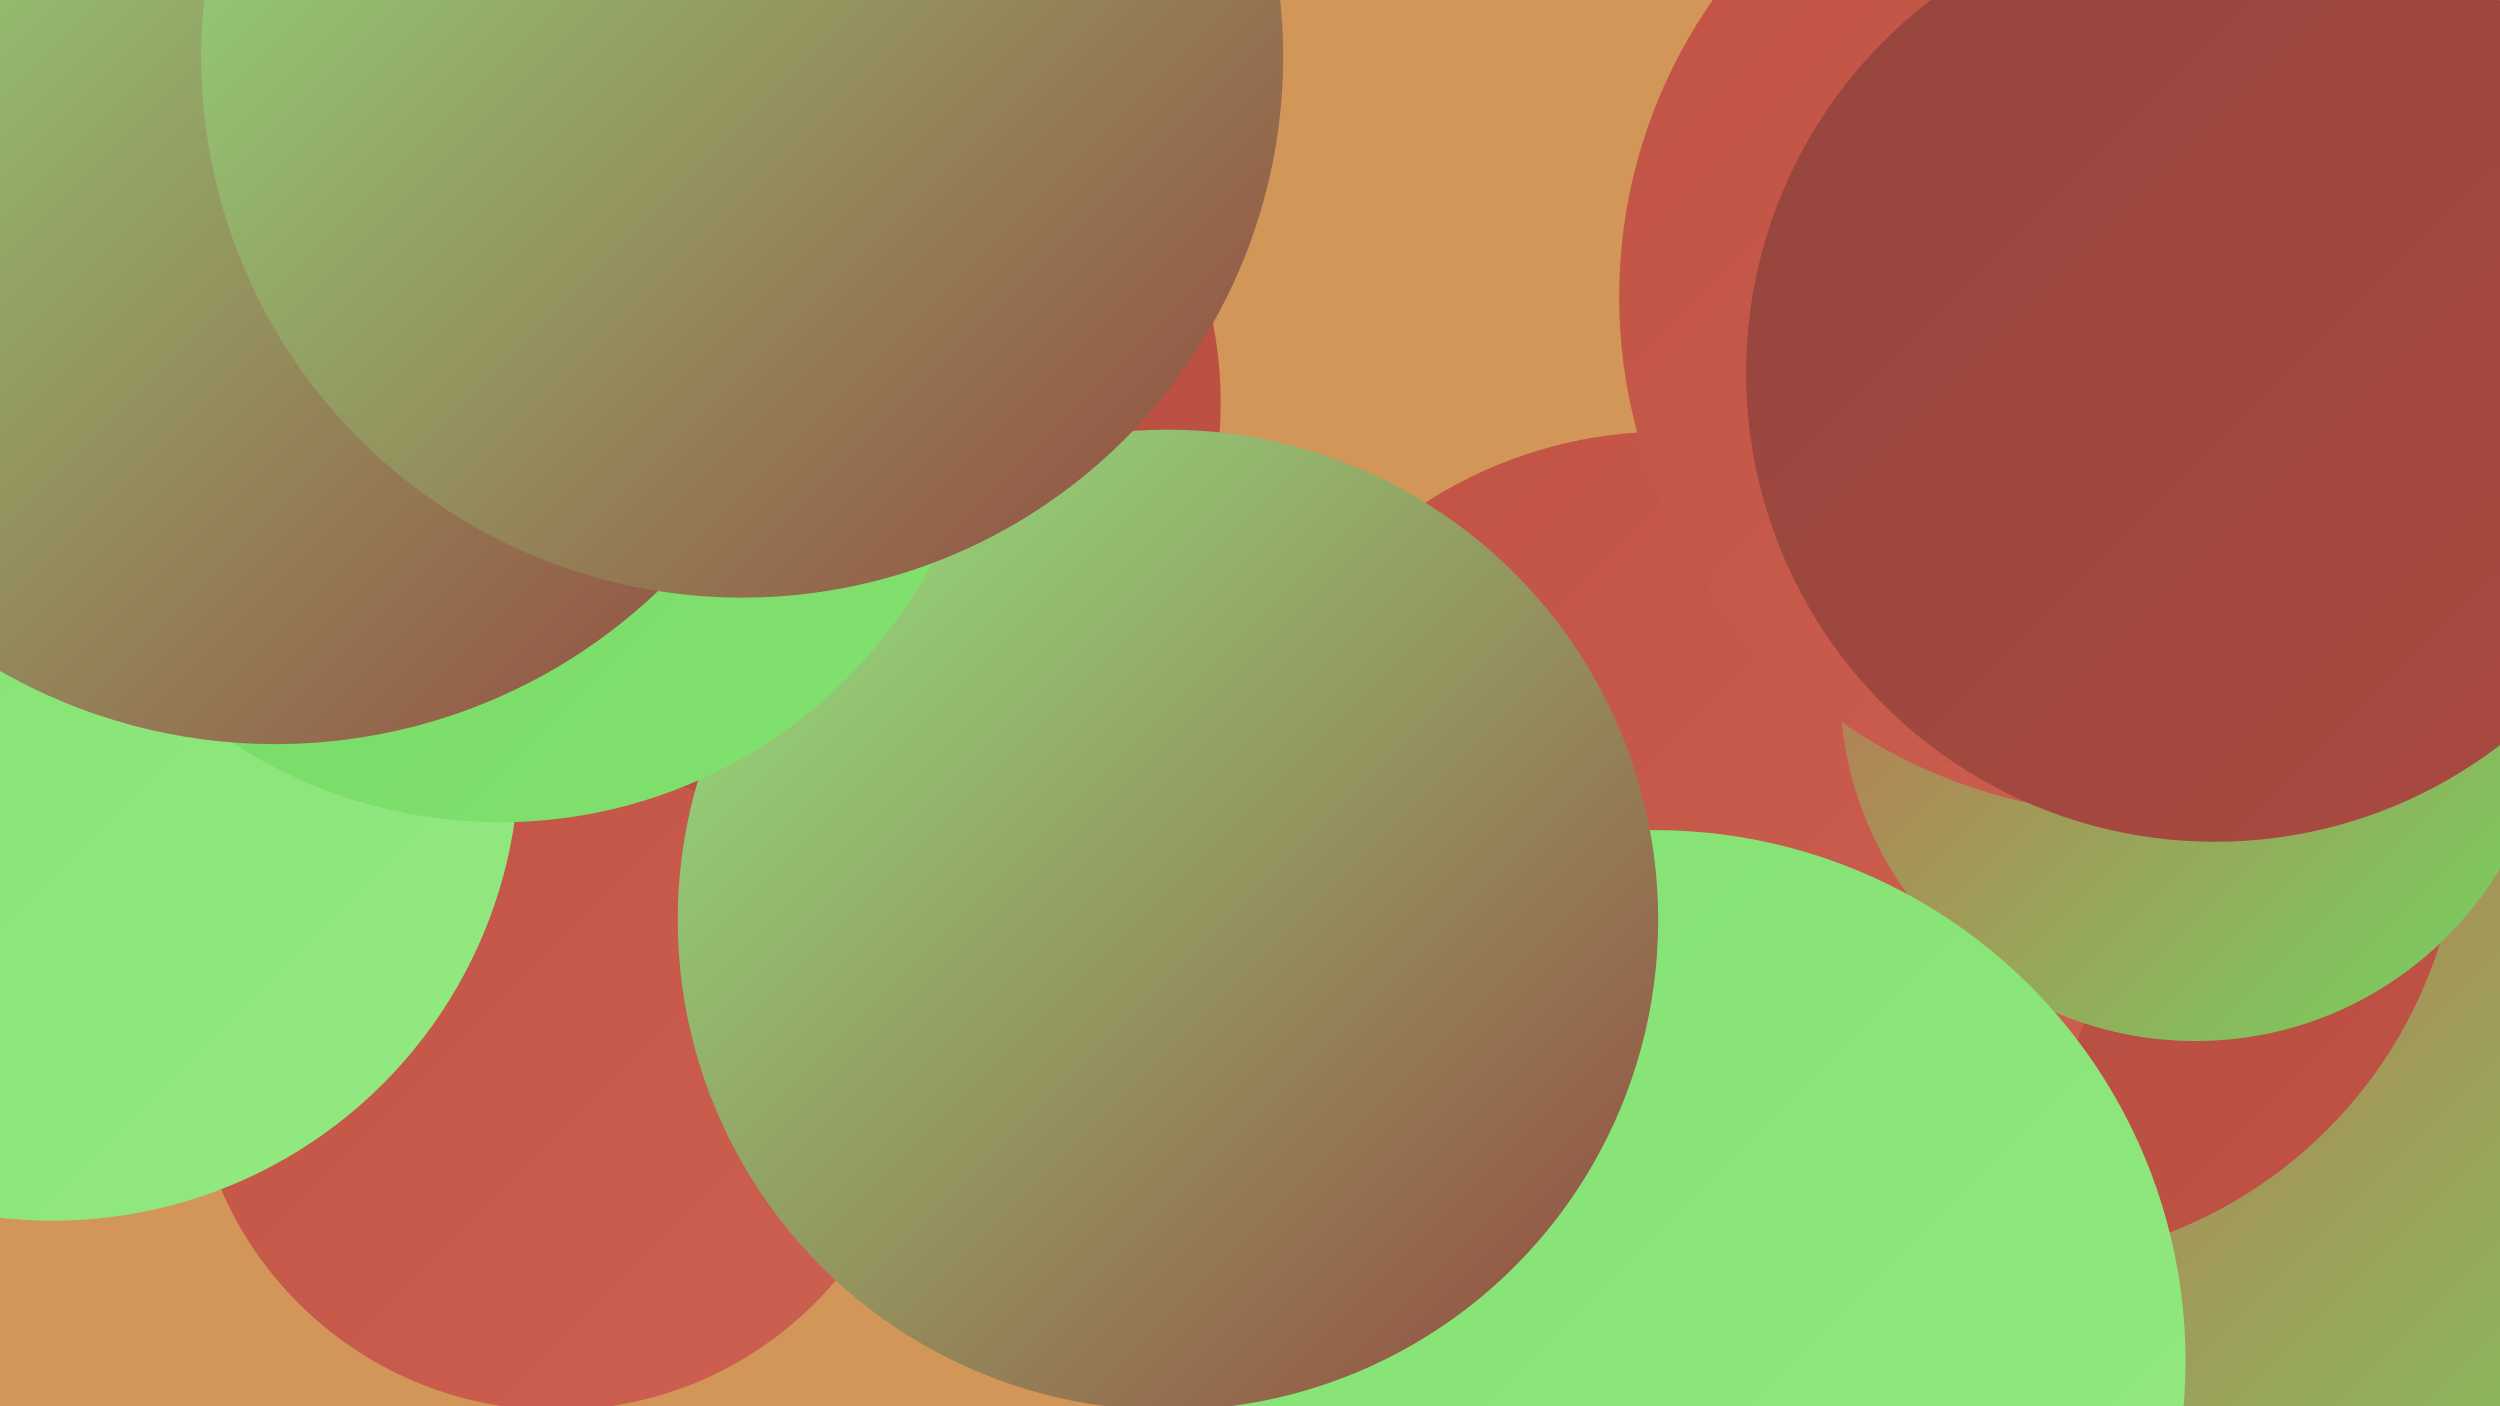
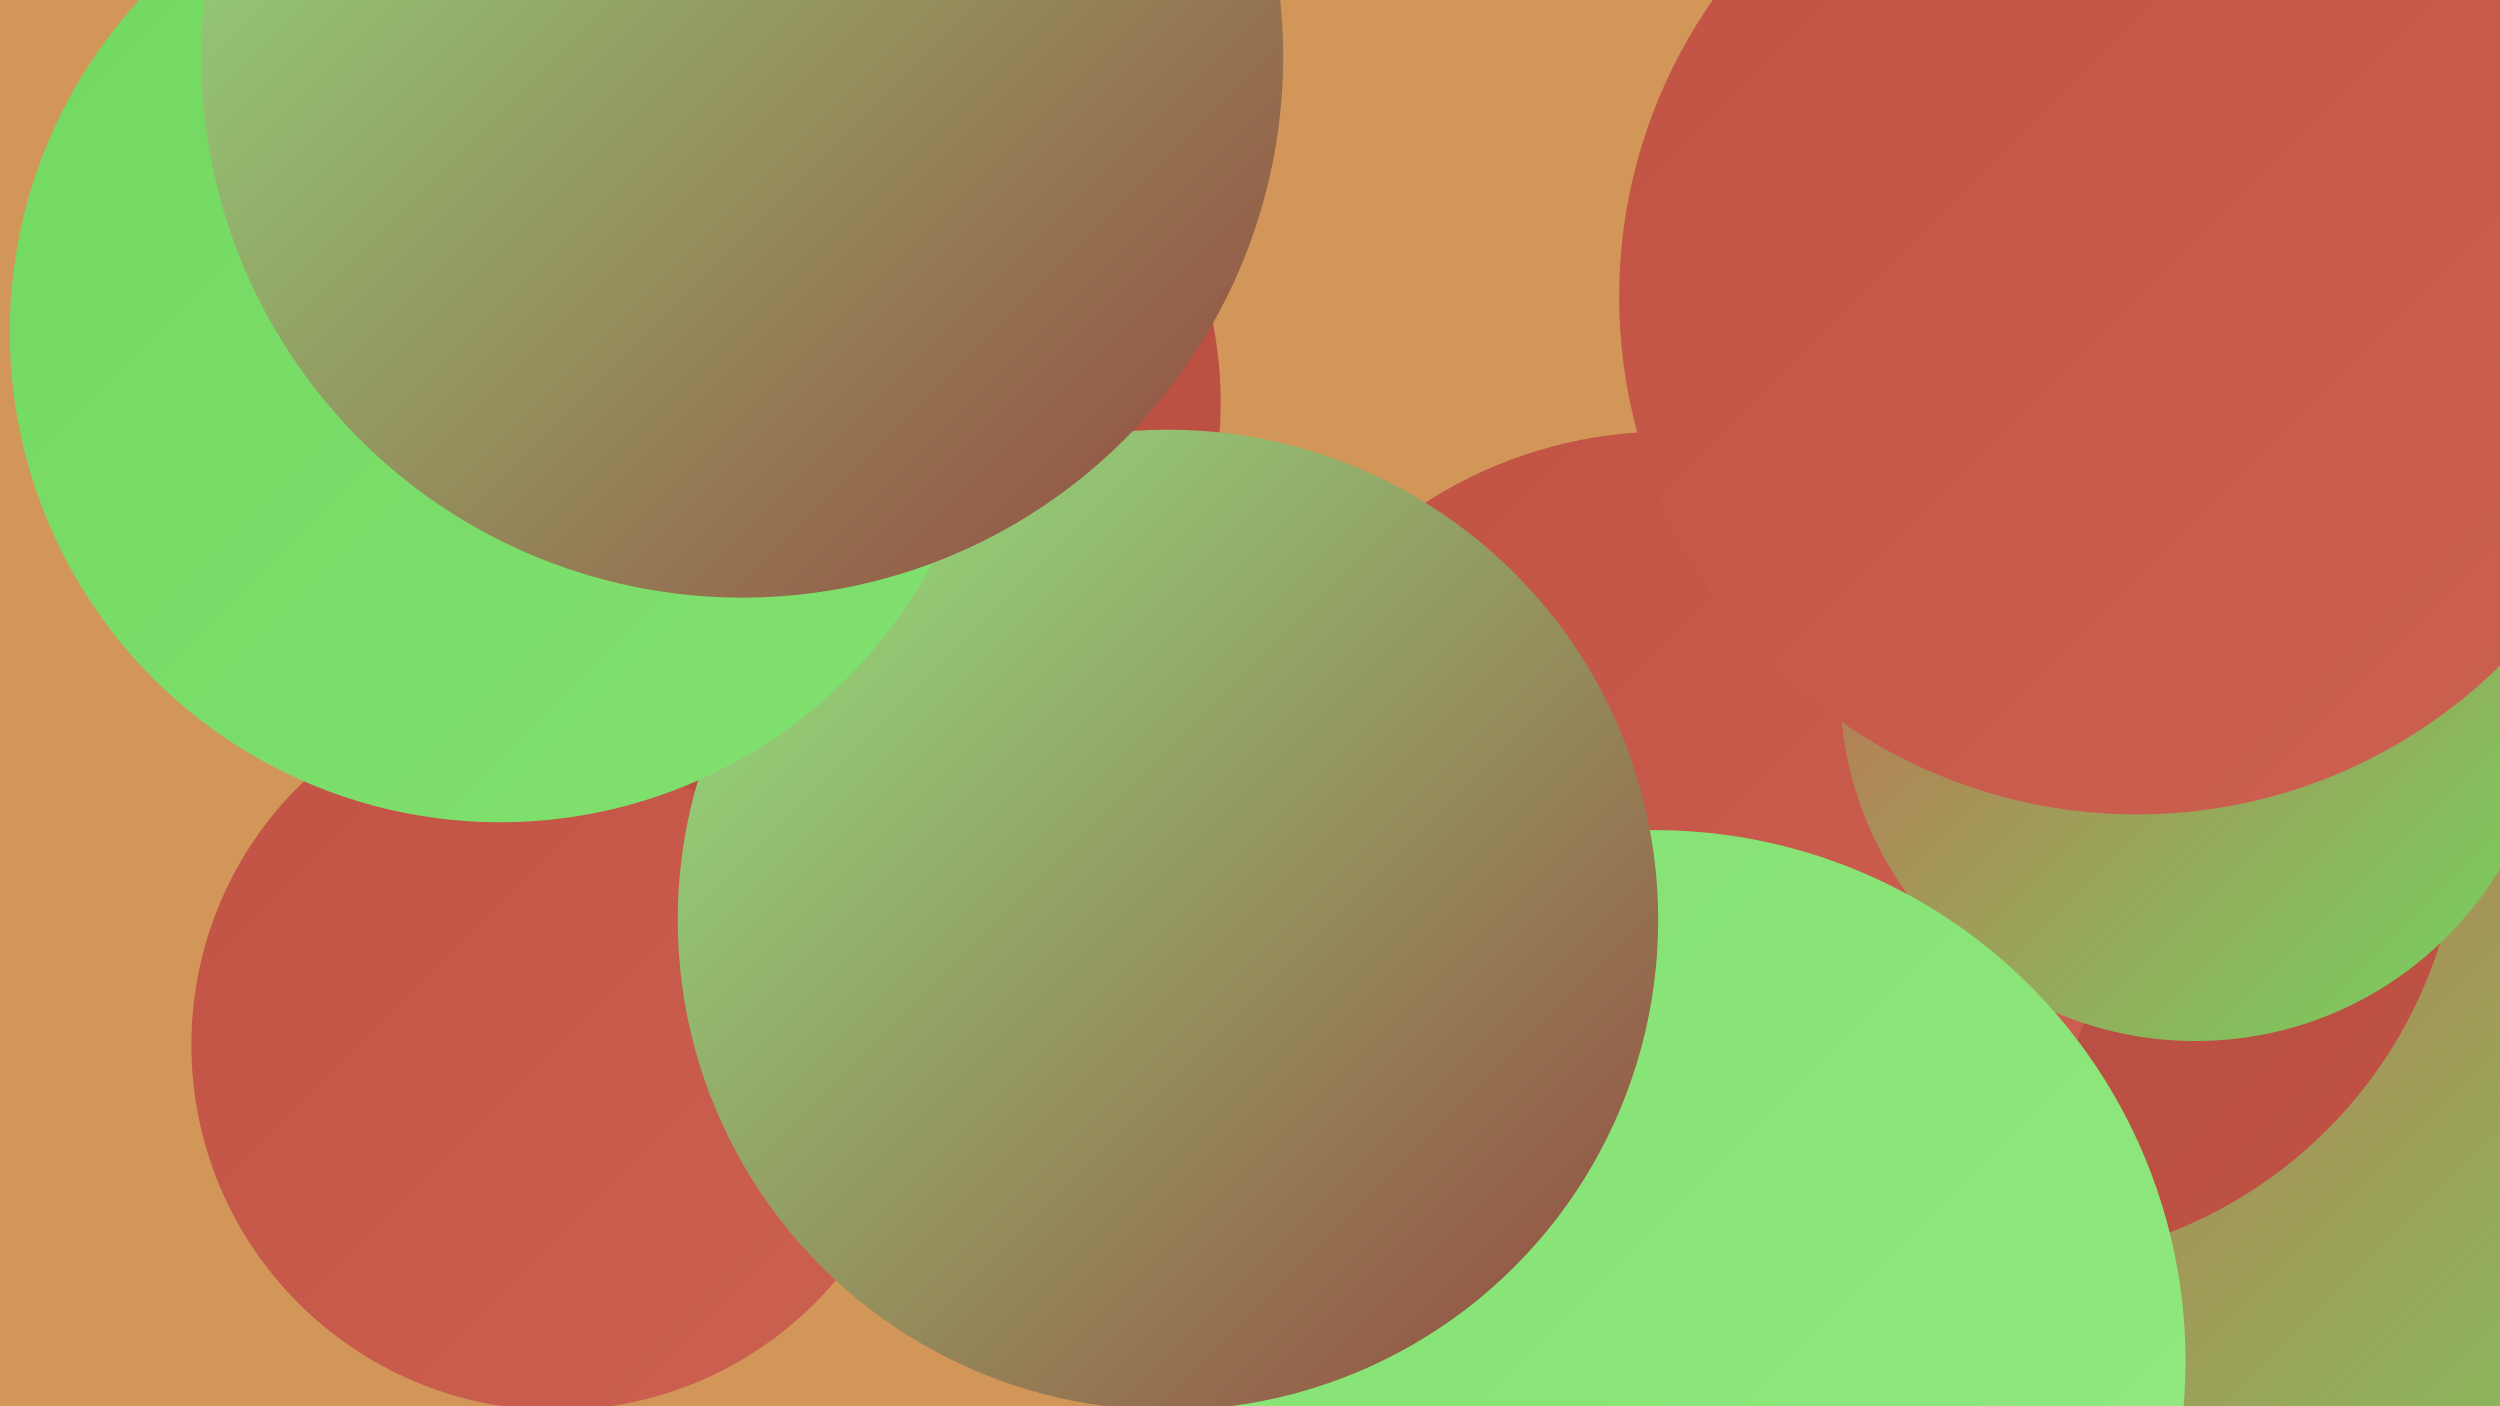
<svg xmlns="http://www.w3.org/2000/svg" width="1280" height="720">
  <defs>
    <linearGradient id="grad0" x1="0%" y1="0%" x2="100%" y2="100%">
      <stop offset="0%" style="stop-color:#94453e;stop-opacity:1" />
      <stop offset="100%" style="stop-color:#ab4a40;stop-opacity:1" />
    </linearGradient>
    <linearGradient id="grad1" x1="0%" y1="0%" x2="100%" y2="100%">
      <stop offset="0%" style="stop-color:#ab4a40;stop-opacity:1" />
      <stop offset="100%" style="stop-color:#c15244;stop-opacity:1" />
    </linearGradient>
    <linearGradient id="grad2" x1="0%" y1="0%" x2="100%" y2="100%">
      <stop offset="0%" style="stop-color:#c15244;stop-opacity:1" />
      <stop offset="100%" style="stop-color:#cd6151;stop-opacity:1" />
    </linearGradient>
    <linearGradient id="grad3" x1="0%" y1="0%" x2="100%" y2="100%">
      <stop offset="0%" style="stop-color:#cd6151;stop-opacity:1" />
      <stop offset="100%" style="stop-color:#71d860;stop-opacity:1" />
    </linearGradient>
    <linearGradient id="grad4" x1="0%" y1="0%" x2="100%" y2="100%">
      <stop offset="0%" style="stop-color:#71d860;stop-opacity:1" />
      <stop offset="100%" style="stop-color:#82e170;stop-opacity:1" />
    </linearGradient>
    <linearGradient id="grad5" x1="0%" y1="0%" x2="100%" y2="100%">
      <stop offset="0%" style="stop-color:#82e170;stop-opacity:1" />
      <stop offset="100%" style="stop-color:#93e982;stop-opacity:1" />
    </linearGradient>
    <linearGradient id="grad6" x1="0%" y1="0%" x2="100%" y2="100%">
      <stop offset="0%" style="stop-color:#93e982;stop-opacity:1" />
      <stop offset="100%" style="stop-color:#94453e;stop-opacity:1" />
    </linearGradient>
  </defs>
  <rect width="1280" height="720" fill="#d39659" />
  <circle cx="1132" cy="404" r="280" fill="url(#grad0)" />
  <circle cx="1112" cy="522" r="201" fill="url(#grad1)" />
  <circle cx="285" cy="535" r="187" fill="url(#grad2)" />
  <circle cx="417" cy="206" r="208" fill="url(#grad1)" />
  <circle cx="870" cy="559" r="227" fill="url(#grad0)" />
-   <circle cx="1233" cy="712" r="186" fill="url(#grad6)" />
  <circle cx="1240" cy="550" r="258" fill="url(#grad3)" />
  <circle cx="1026" cy="413" r="234" fill="url(#grad1)" />
  <circle cx="853" cy="448" r="227" fill="url(#grad2)" />
  <circle cx="1124" cy="351" r="182" fill="url(#grad3)" />
  <circle cx="289" cy="105" r="233" fill="url(#grad6)" />
  <circle cx="1184" cy="57" r="271" fill="url(#grad3)" />
  <circle cx="847" cy="697" r="272" fill="url(#grad5)" />
-   <circle cx="27" cy="386" r="239" fill="url(#grad5)" />
  <circle cx="598" cy="471" r="251" fill="url(#grad6)" />
  <circle cx="256" cy="170" r="251" fill="url(#grad4)" />
  <circle cx="1094" cy="152" r="265" fill="url(#grad2)" />
-   <circle cx="141" cy="97" r="284" fill="url(#grad6)" />
  <circle cx="380" cy="29" r="277" fill="url(#grad6)" />
-   <circle cx="1134" cy="191" r="240" fill="url(#grad0)" />
</svg>